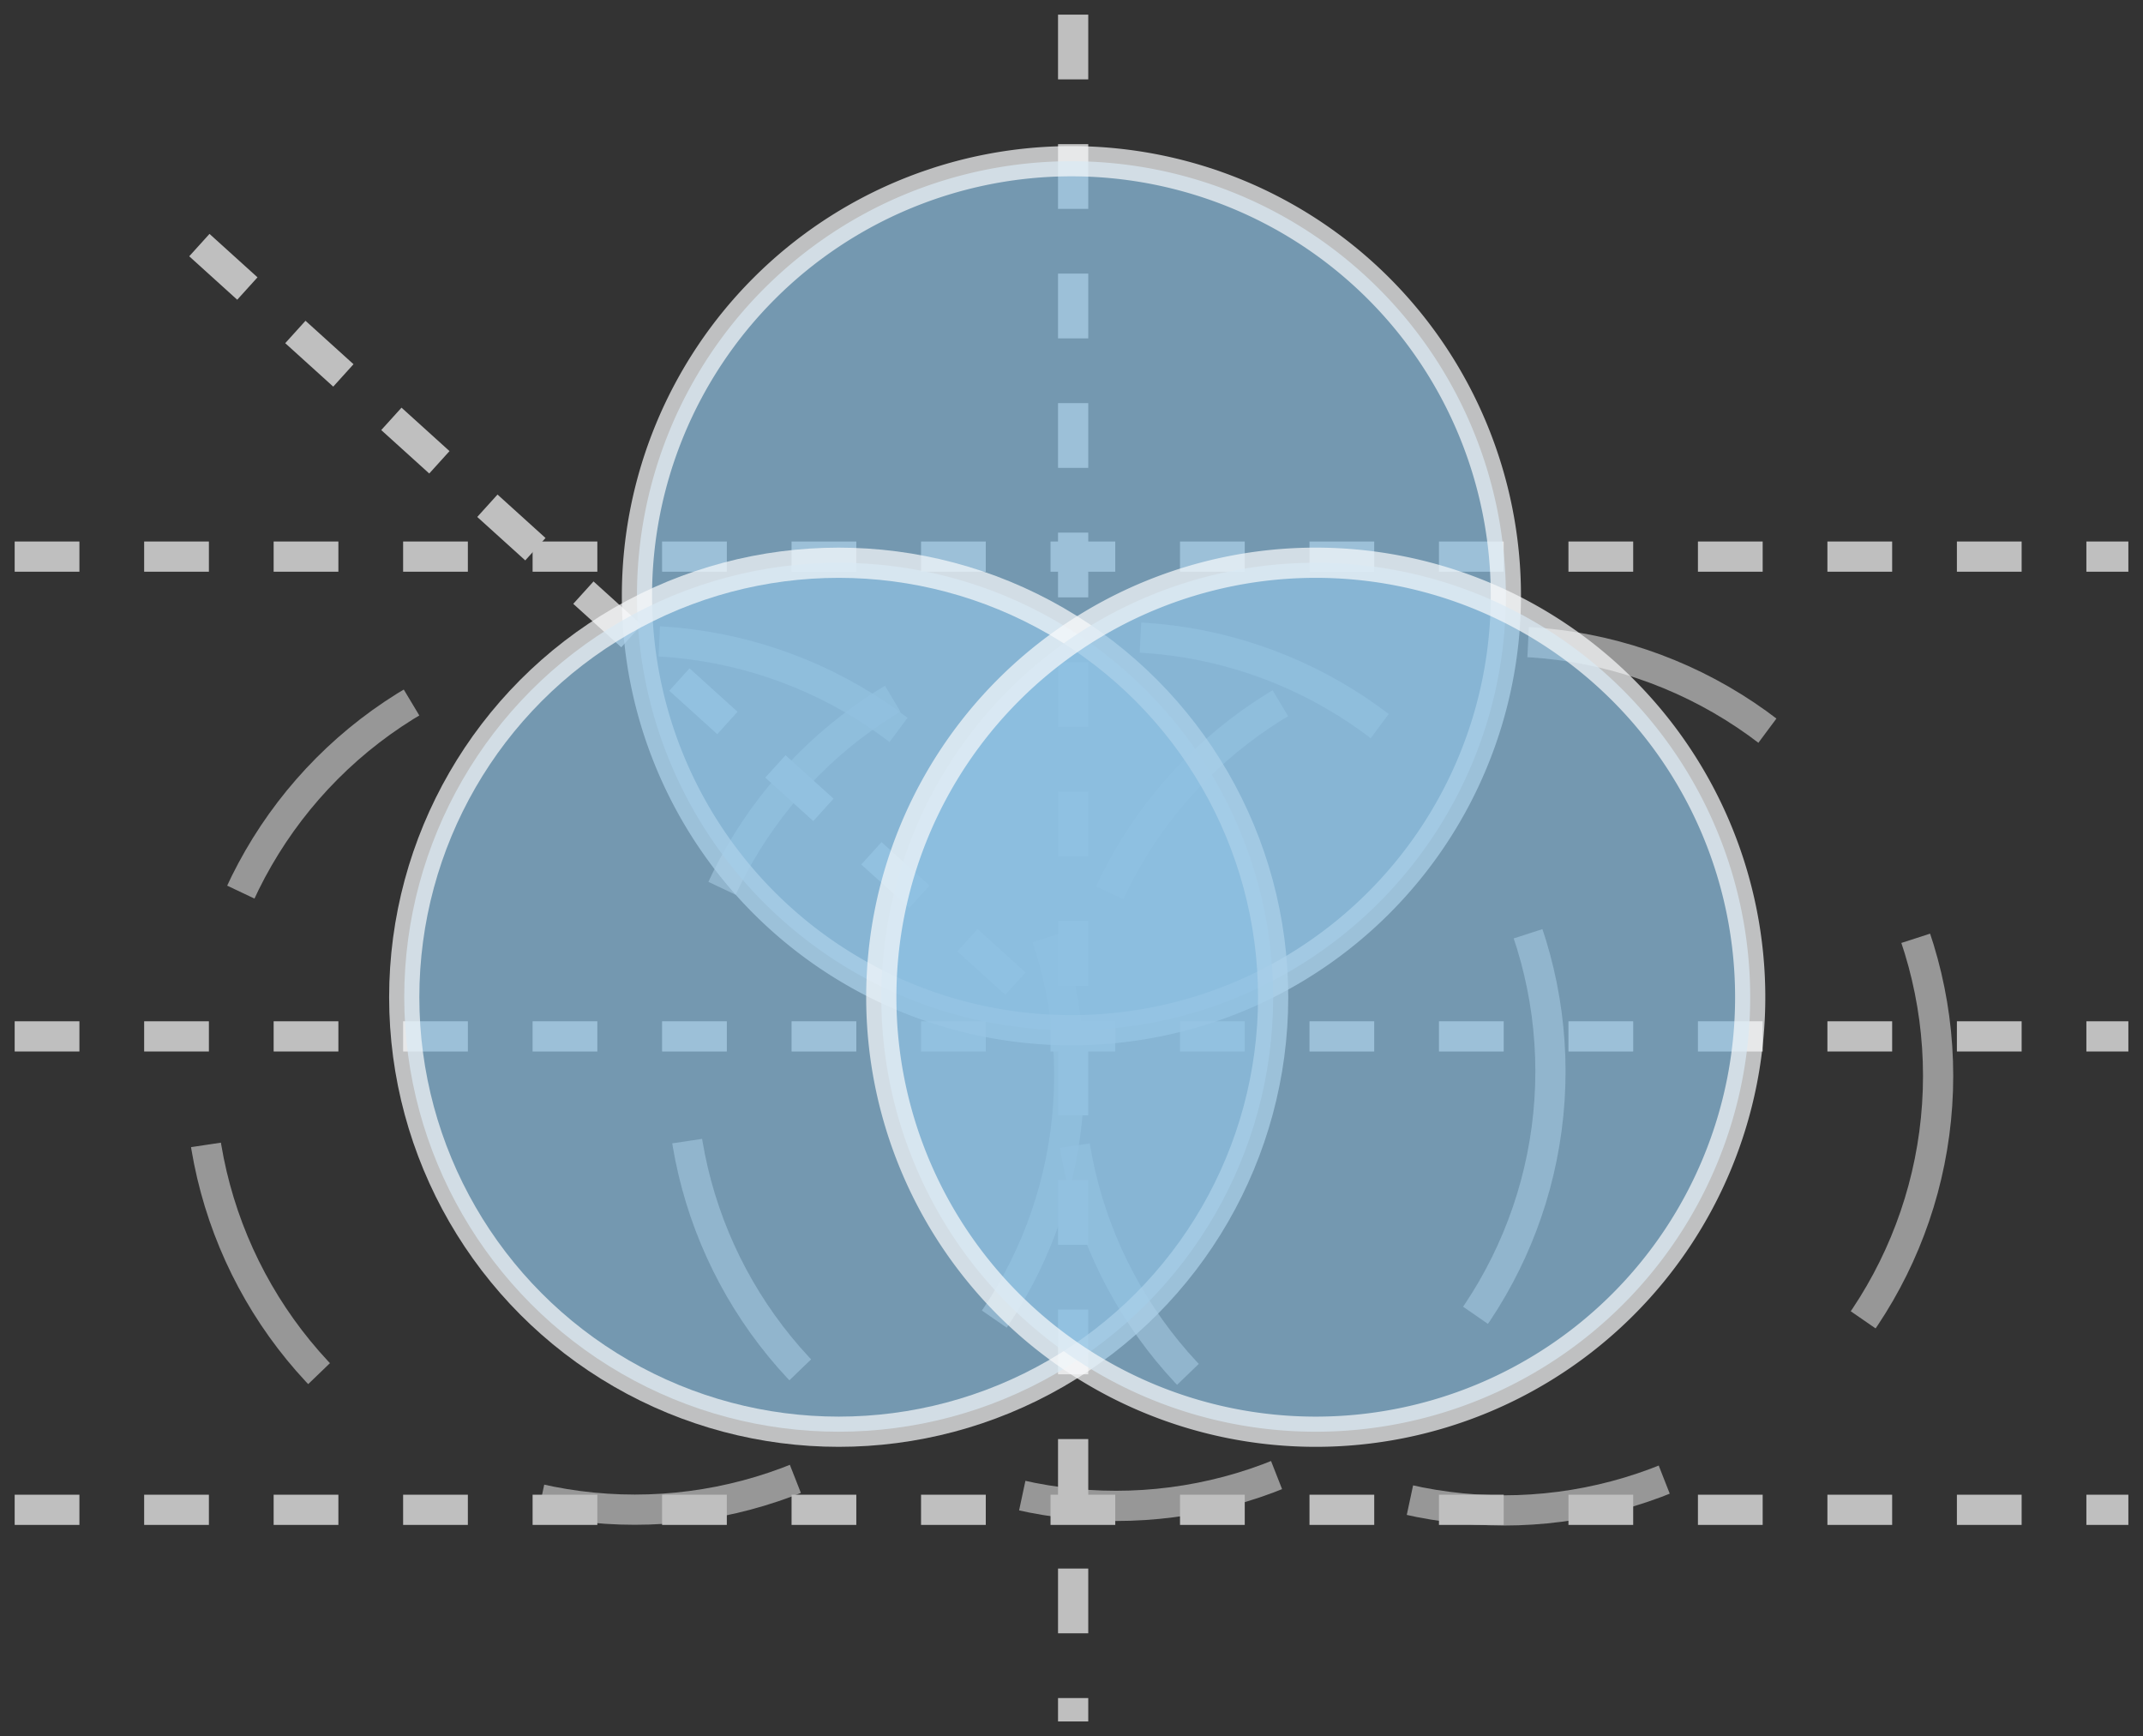
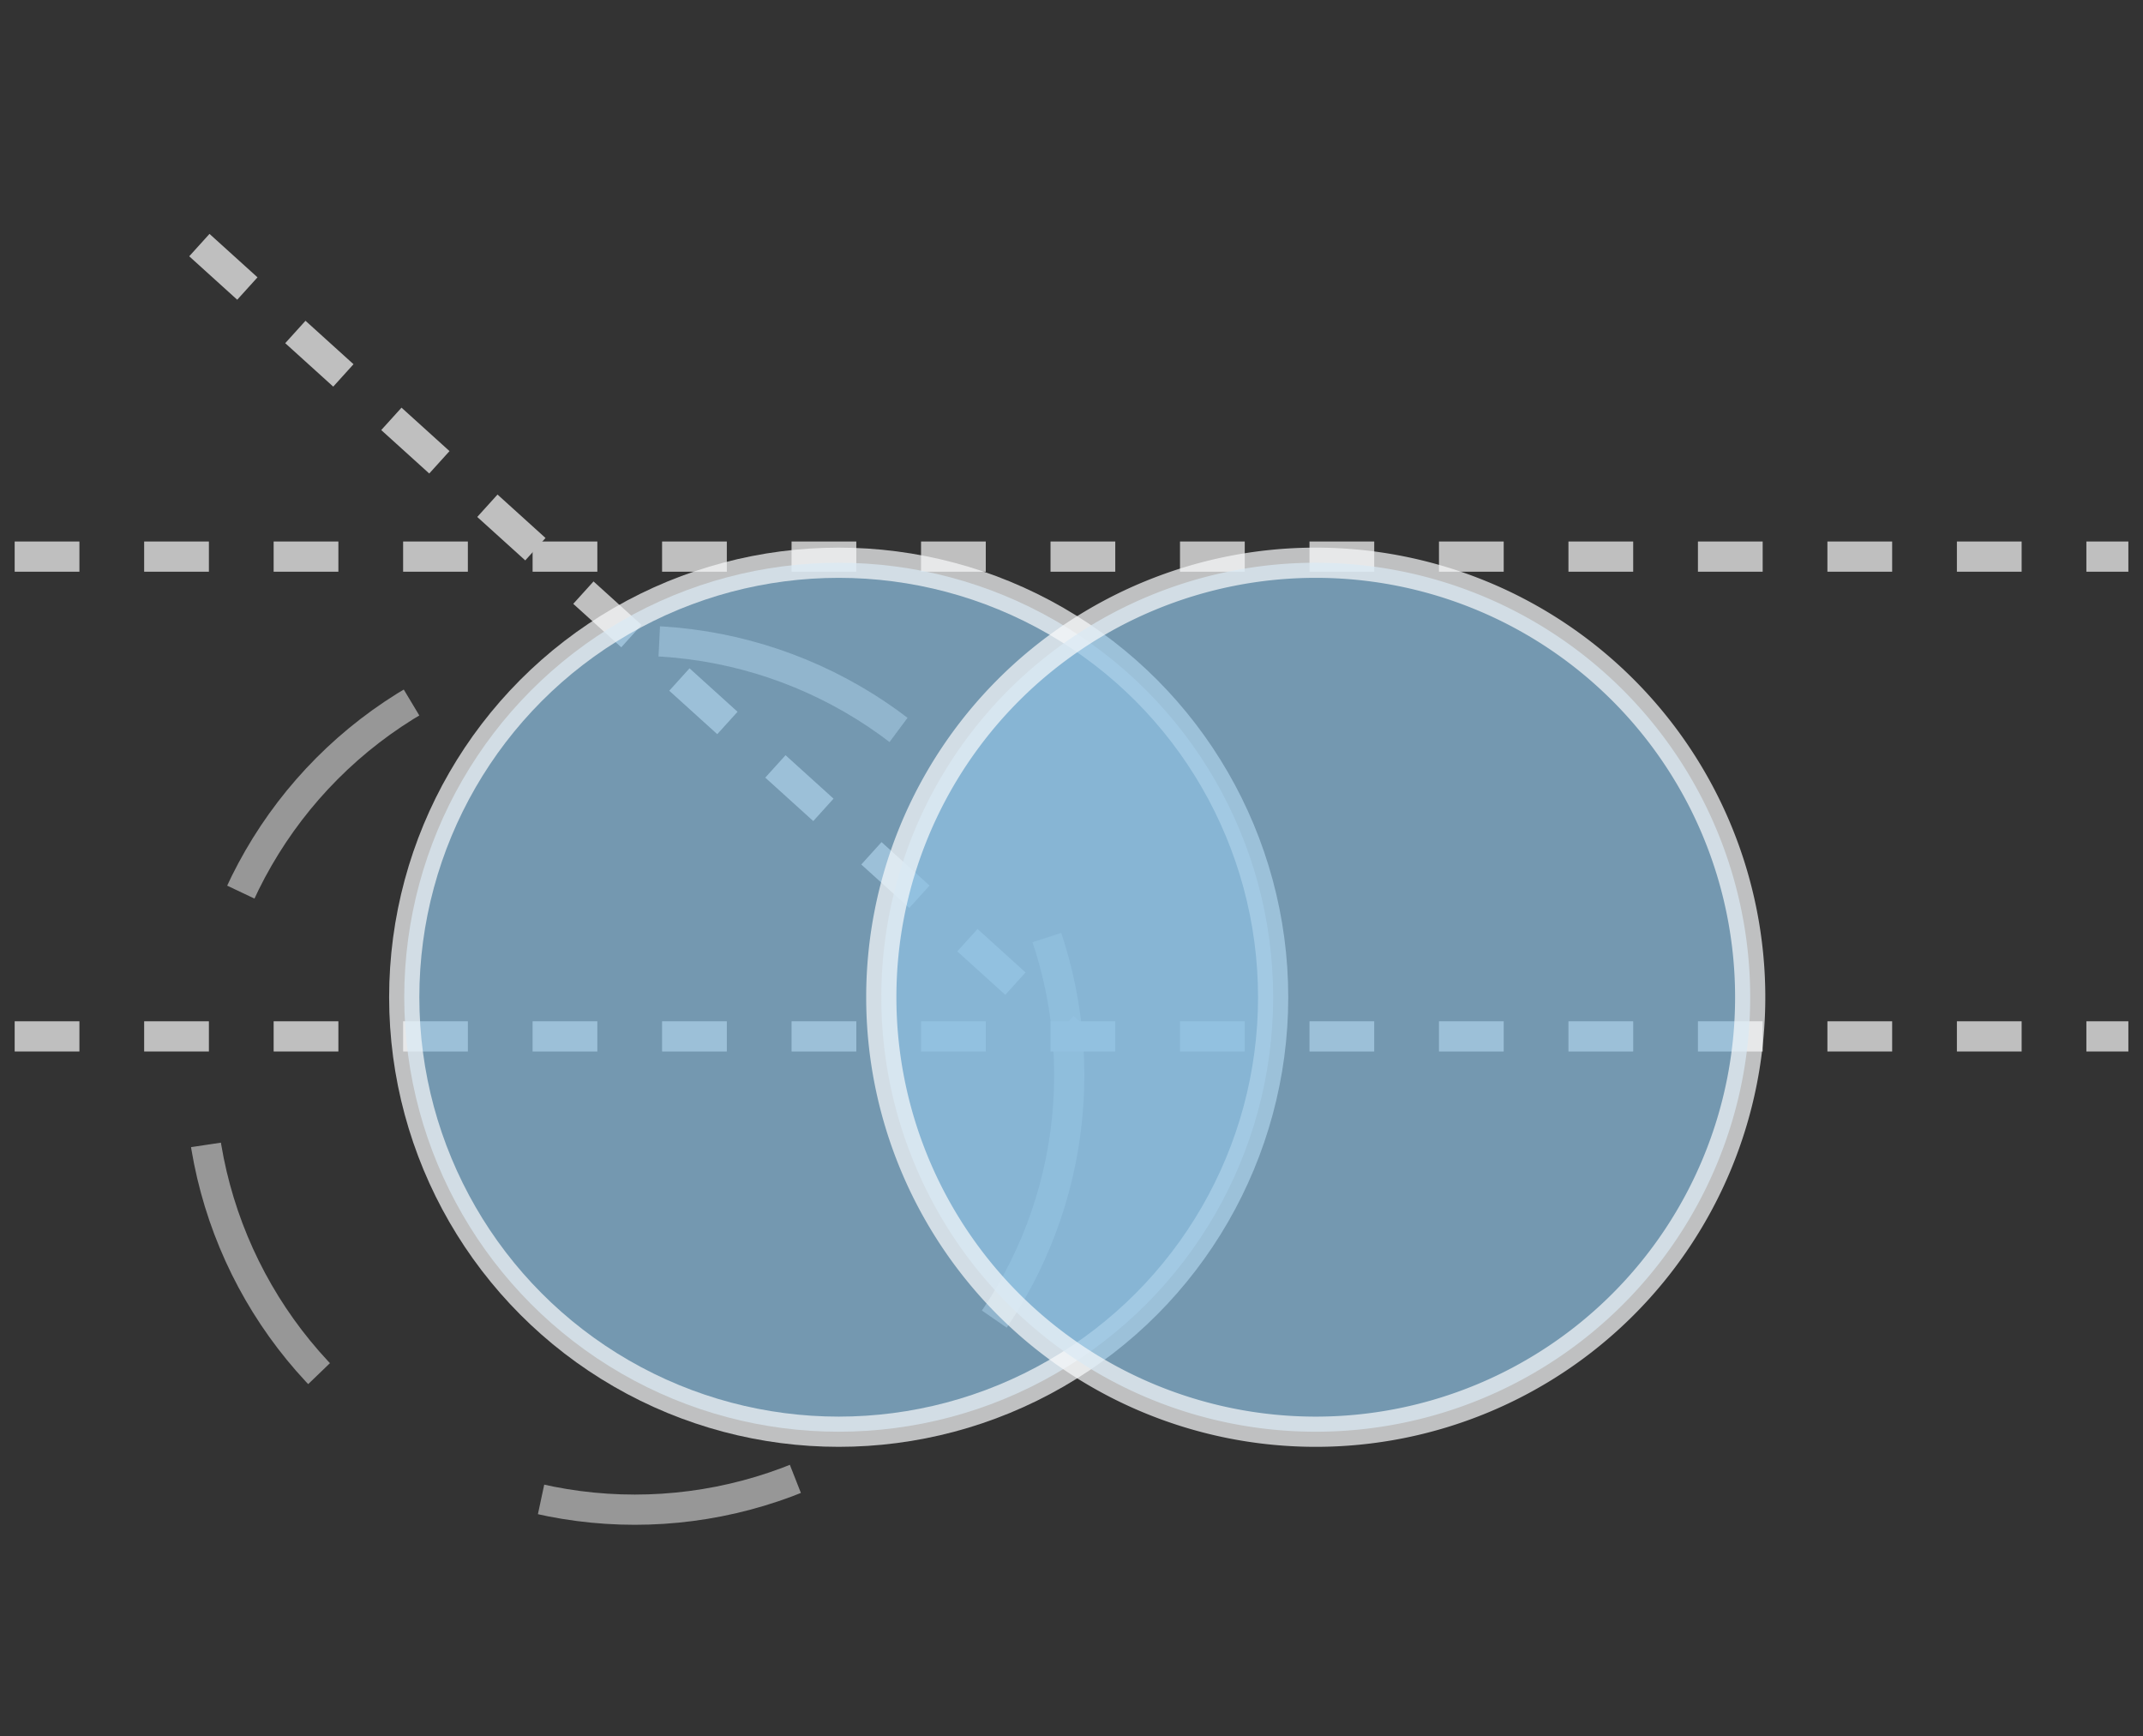
<svg xmlns="http://www.w3.org/2000/svg" id="Ebene_2" data-name="Ebene 2" width="49.652" height="40.221" viewBox="0 0 49.652 40.221">
  <rect x="0" y="0" width="49.652" height="40.221" fill="#333333" stroke="none" />
  <defs>
    <clipPath id="clip-path">
-       <rect id="Rechteck_385" data-name="Rechteck 385" width="21.15" height="21.15" fill="none" />
-     </clipPath>
+       </clipPath>
    <clipPath id="clip-path-2">
      <rect id="Rechteck_386" data-name="Rechteck 386" width="21.15" height="21.15" transform="translate(0)" fill="none" />
    </clipPath>
    <clipPath id="clip-path-4">
      <rect id="Rechteck_389" data-name="Rechteck 389" width="0.934" height="27.898" transform="matrix(0.671, -0.742, 0.742, 0.671, 0, 0.692)" fill="none" />
    </clipPath>
    <clipPath id="clip-path-5">
      <rect id="Rechteck_388" data-name="Rechteck 388" width="202.152" height="285.899" fill="none" />
    </clipPath>
    <clipPath id="clip-path-6">
      <rect id="Rechteck_390" data-name="Rechteck 390" width="49.652" height="0.934" fill="none" />
    </clipPath>
    <clipPath id="clip-path-9">
-       <rect id="Rechteck_394" data-name="Rechteck 394" width="0.934" height="40.221" fill="none" />
-     </clipPath>
+       </clipPath>
    <clipPath id="clip-path-11">
      <rect id="Rechteck_395" data-name="Rechteck 395" width="24.206" height="24.206" fill="none" />
    </clipPath>
    <clipPath id="clip-path-12">
      <rect id="Rechteck_396" data-name="Rechteck 396" width="24.206" height="24.206" fill="#8fc1e2" />
    </clipPath>
  </defs>
  <g id="Ebene_1" data-name="Ebene 1" transform="translate(0)">
    <g id="Gruppe_415" data-name="Gruppe 415" transform="translate(24.264 14.351)" clip-path="url(#clip-path)">
      <ellipse id="Ellipse_102" data-name="Ellipse 102" cx="10.066" cy="10.066" rx="10.066" ry="10.066" transform="translate(0.509 0.509)" fill="none" stroke="#bfbfbf" stroke-width="0.7" stroke-dasharray="6 6" opacity="0.71" />
    </g>
    <g id="Gruppe_416" data-name="Gruppe 416" transform="translate(4.133 14.334)" clip-path="url(#clip-path-2)">
      <ellipse id="Ellipse_103" data-name="Ellipse 103" cx="10.066" cy="10.066" rx="10.066" ry="10.066" transform="translate(0.509 0.509)" fill="none" stroke="#bfbfbf" stroke-width="0.7" stroke-dasharray="6 6" opacity="0.71" />
    </g>
    <g id="Gruppe_417" data-name="Gruppe 417" transform="translate(15.282 14.249)" clip-path="url(#clip-path)">
      <ellipse id="Ellipse_104" data-name="Ellipse 104" cx="10.066" cy="10.066" rx="10.066" ry="10.066" transform="translate(0.509 0.506)" fill="none" stroke="#bfbfbf" stroke-width="0.7" stroke-dasharray="6 6" opacity="0.71" />
    </g>
    <g id="Gruppe_419" data-name="Gruppe 419" transform="translate(4.05 5.1)" clip-path="url(#clip-path-4)">
      <g id="Gruppe_418" data-name="Gruppe 418" transform="translate(-150.509 -71.09)" clip-path="url(#clip-path-5)">
        <line id="Linie_130" data-name="Linie 130" x2="20.182" y2="18.263" transform="translate(151.078 71.668)" fill="none" stroke="#bfbfbf" stroke-width="0.7" stroke-dasharray="1.5 1.5" />
      </g>
    </g>
    <g id="Gruppe_420" data-name="Gruppe 420" transform="translate(0 34.513)" clip-path="url(#clip-path-6)">
-       <line id="Linie_131" data-name="Linie 131" x2="48.973" transform="translate(0.34 0.465)" fill="none" stroke="#bfbfbf" stroke-width="0.7" stroke-dasharray="1.5 1.5" />
-     </g>
+       </g>
    <g id="Gruppe_421" data-name="Gruppe 421" transform="translate(0 12.426)" clip-path="url(#clip-path-6)">
      <line id="Linie_132" data-name="Linie 132" x2="48.973" transform="translate(0.34 0.469)" fill="none" stroke="#bfbfbf" stroke-width="0.7" stroke-dasharray="1.5 1.5" />
    </g>
    <g id="Gruppe_422" data-name="Gruppe 422" transform="translate(0 23.541)" clip-path="url(#clip-path-6)">
      <line id="Linie_133" data-name="Linie 133" x2="48.973" transform="translate(0.34 0.469)" fill="none" stroke="#bfbfbf" stroke-width="0.7" stroke-dasharray="1.5 1.5" />
    </g>
    <g id="Gruppe_424" data-name="Gruppe 424" transform="translate(24.396)" clip-path="url(#clip-path-9)">
      <g id="Gruppe_423" data-name="Gruppe 423" transform="translate(-170.856 -65.99)" clip-path="url(#clip-path-5)">
        <line id="Linie_134" data-name="Linie 134" y2="39.542" transform="translate(171.324 66.329)" fill="none" stroke="#bfbfbf" stroke-width="0.7" stroke-dasharray="1.5 1.5" />
      </g>
    </g>
    <g id="Gruppe_425" data-name="Gruppe 425" transform="translate(13.923 2.9)" clip-path="url(#clip-path-11)">
-       <path id="Pfad_344" data-name="Pfad 344" d="M10.066,0A10.066,10.066,0,1,1,0,10.066,10.066,10.066,0,0,1,10.066,0Z" transform="translate(0.835 0.835)" fill="#8fc1e2" stroke="#f8f9fb" stroke-width="0.7" opacity="0.71" />
-     </g>
+       </g>
    <g id="Gruppe_426" data-name="Gruppe 426" transform="translate(8.531 12.202)" clip-path="url(#clip-path-12)">
      <ellipse id="Ellipse_106" data-name="Ellipse 106" cx="10.066" cy="10.066" rx="10.066" ry="10.066" transform="translate(0.835 0.835)" fill="#8fc1e2" stroke="#f8f9fb" stroke-width="0.7" opacity="0.71" />
    </g>
    <g id="Gruppe_427" data-name="Gruppe 427" transform="translate(19.584 12.202)" clip-path="url(#clip-path-11)">
      <path id="Pfad_343" data-name="Pfad 343" d="M10.066,0A10.066,10.066,0,1,1,0,10.066,10.066,10.066,0,0,1,10.066,0Z" transform="translate(0.835 0.835)" fill="#8fc1e2" stroke="#f8f9fb" stroke-width="0.7" opacity="0.71" />
    </g>
  </g>
</svg>